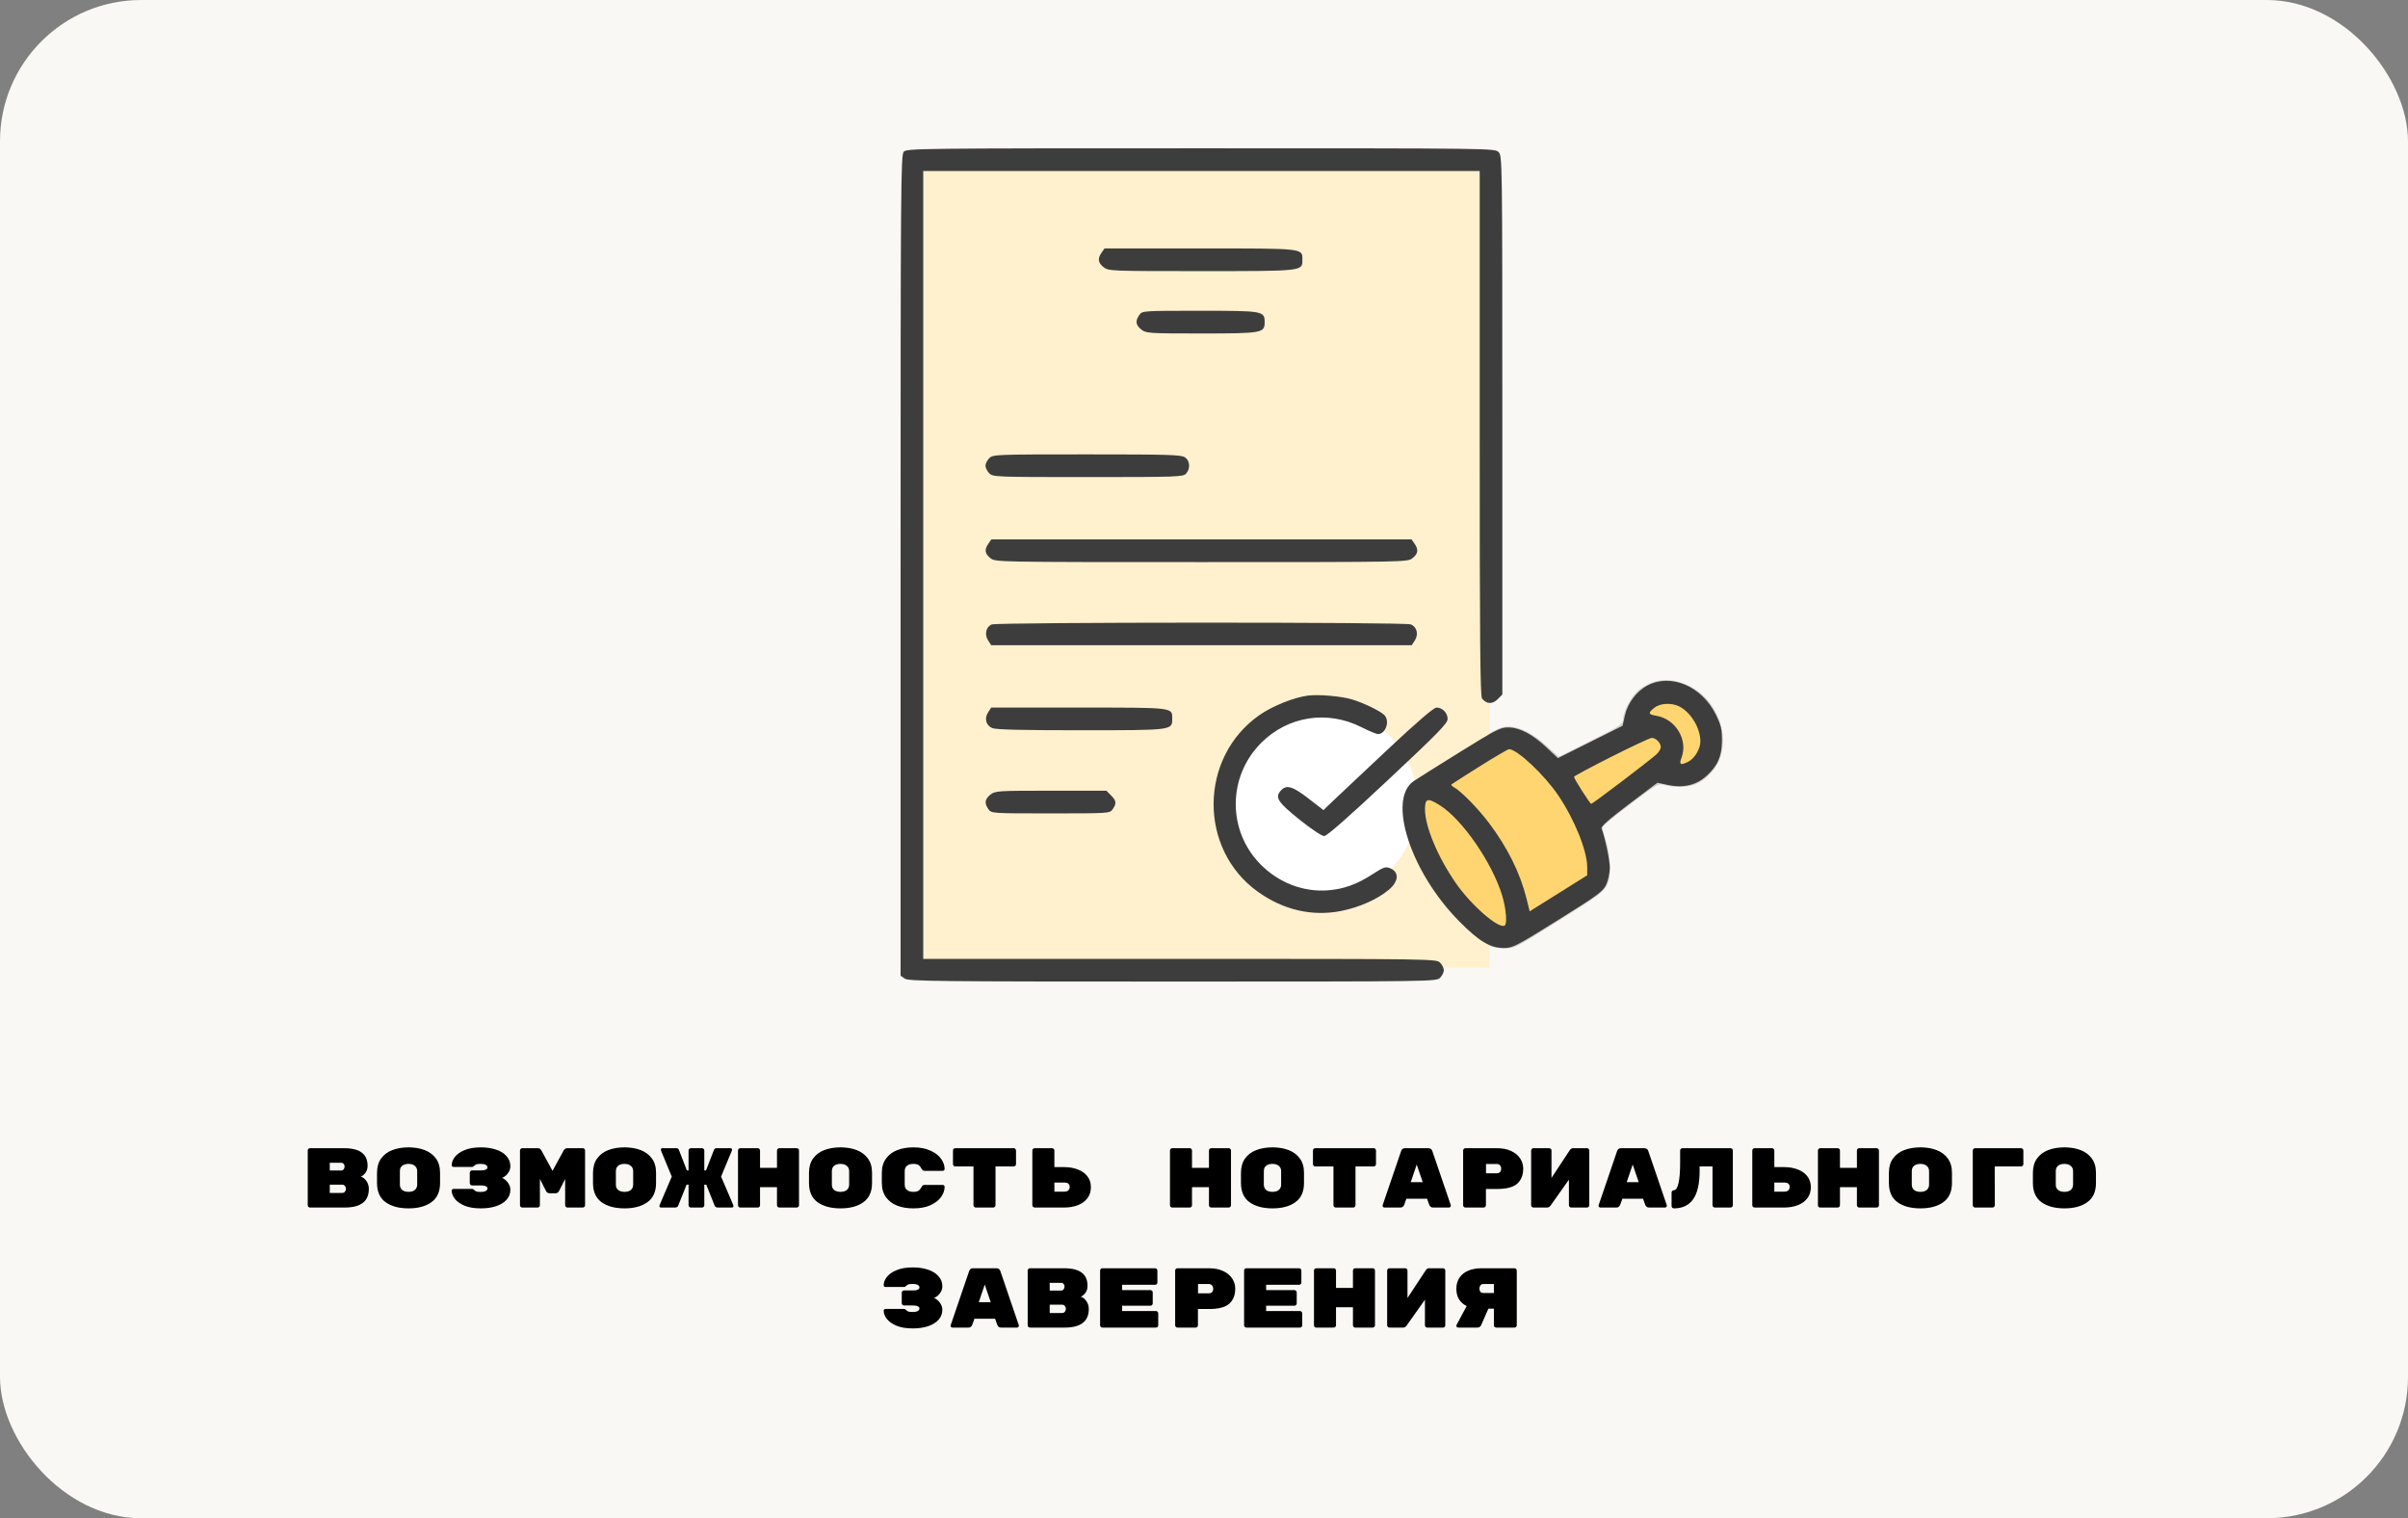
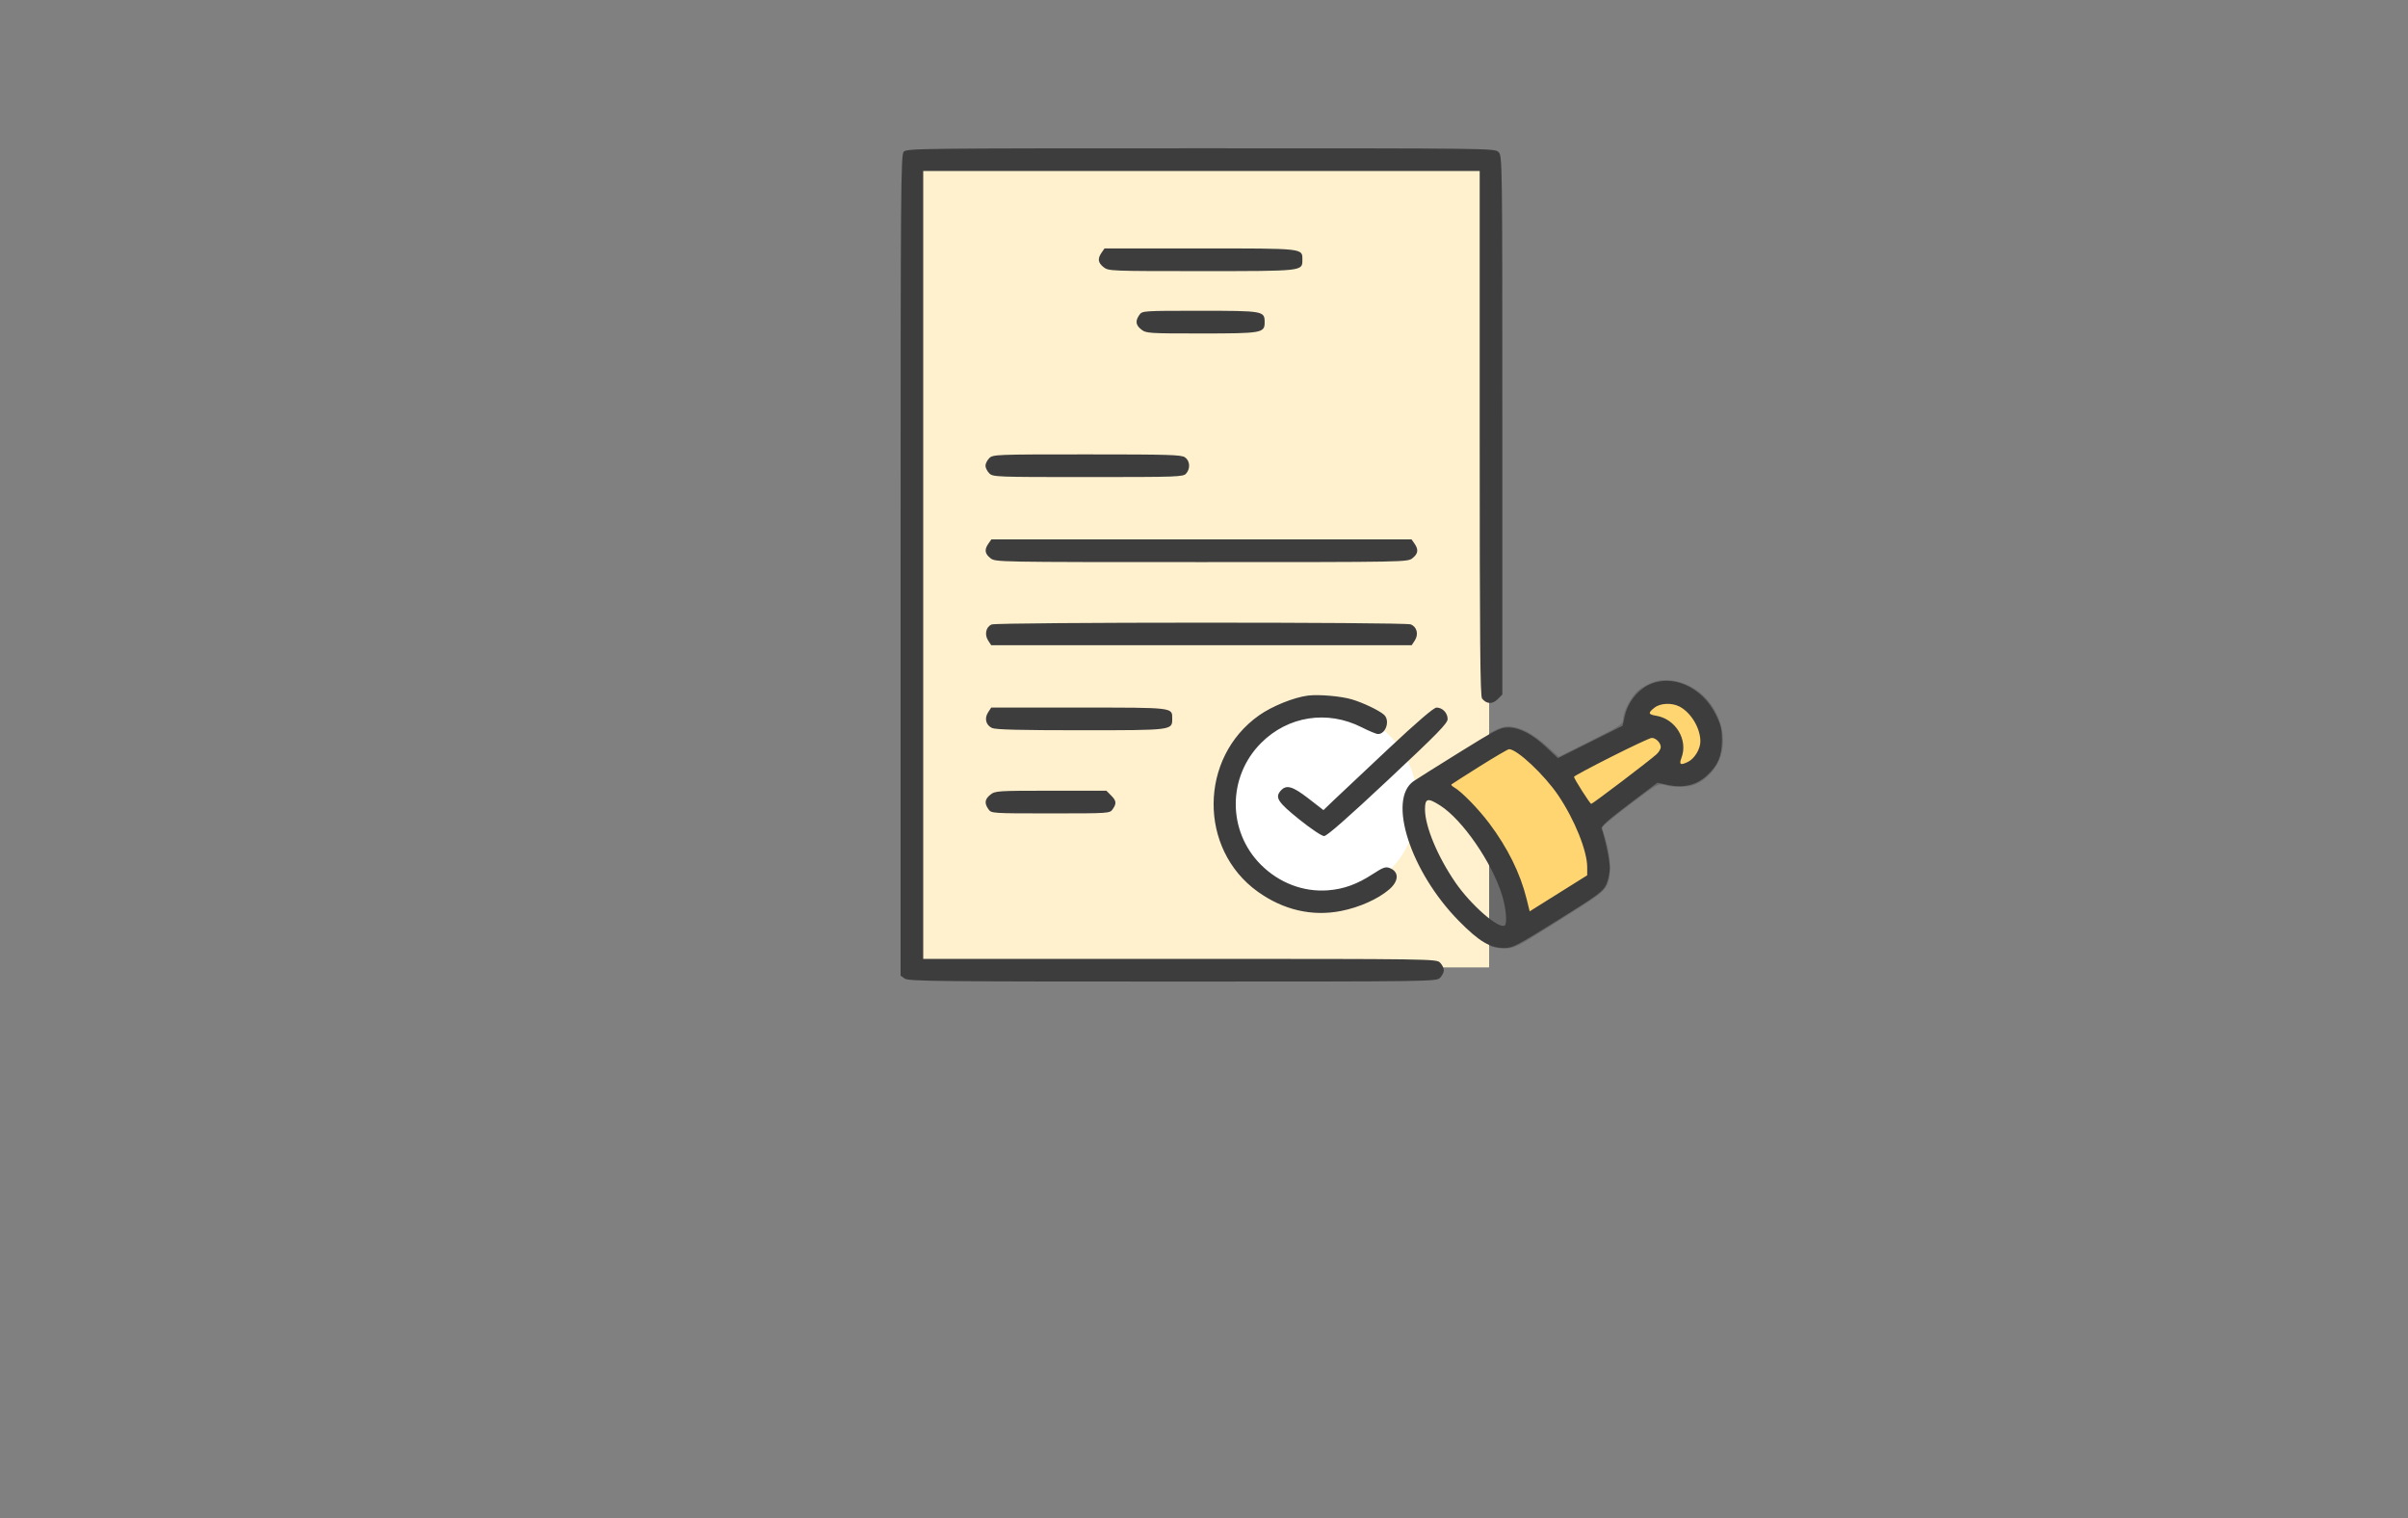
<svg xmlns="http://www.w3.org/2000/svg" width="341" height="215" viewBox="0 0 341 215" fill="none">
  <rect x="0" y="0" width="341" height="215" fill="#808080" stroke="none" />
-   <rect width="341" height="215" rx="20" fill="#F9F8F5" />
-   <path d="M51.091 166.62C51.403 166.716 51.671 166.928 51.895 167.256C52.119 167.576 52.231 167.944 52.231 168.36C52.231 169.248 51.943 169.912 51.367 170.352C50.791 170.784 49.951 171 48.847 171H43.903C43.815 171 43.739 170.968 43.675 170.904C43.611 170.84 43.579 170.764 43.579 170.676V162.924C43.579 162.836 43.611 162.76 43.675 162.696C43.739 162.632 43.815 162.6 43.903 162.6H48.727C49.863 162.6 50.699 162.808 51.235 163.224C51.779 163.632 52.051 164.252 52.051 165.084V165.12C52.051 165.504 51.947 165.832 51.739 166.104C51.531 166.376 51.315 166.548 51.091 166.62ZM48.799 165.192C48.799 165.048 48.755 164.924 48.667 164.82C48.587 164.716 48.467 164.664 48.307 164.664H46.699V165.756H48.307C48.467 165.756 48.587 165.7 48.667 165.588C48.755 165.468 48.799 165.336 48.799 165.192ZM48.439 168.936C48.623 168.936 48.759 168.876 48.847 168.756C48.943 168.628 48.991 168.488 48.991 168.336V168.324C48.991 168.172 48.939 168.04 48.835 167.928C48.739 167.816 48.607 167.76 48.439 167.76H46.699V168.936H48.439ZM62.318 167.532C62.318 168.756 61.91 169.66 61.094 170.244C60.286 170.828 59.206 171.12 57.854 171.12C56.502 171.12 55.418 170.828 54.602 170.244C53.794 169.66 53.39 168.748 53.39 167.508V166.092C53.39 165.276 53.582 164.6 53.966 164.064C54.358 163.52 54.89 163.12 55.562 162.864C56.234 162.608 56.998 162.48 57.854 162.48C58.71 162.48 59.47 162.608 60.134 162.864C60.806 163.12 61.338 163.516 61.73 164.052C62.122 164.588 62.318 165.26 62.318 166.068V167.532ZM56.63 167.76C56.63 168.088 56.738 168.34 56.954 168.516C57.178 168.692 57.478 168.78 57.854 168.78C58.23 168.78 58.526 168.692 58.742 168.516C58.966 168.332 59.078 168.076 59.078 167.748V165.852C59.078 165.524 58.966 165.272 58.742 165.096C58.526 164.912 58.23 164.82 57.854 164.82C57.478 164.82 57.178 164.908 56.954 165.084C56.738 165.26 56.63 165.512 56.63 165.84V167.76ZM71.085 166.8C71.221 166.84 71.381 166.936 71.565 167.088C71.757 167.24 71.921 167.44 72.057 167.688C72.201 167.928 72.273 168.192 72.273 168.48C72.273 169.024 72.093 169.496 71.733 169.896C71.381 170.288 70.889 170.592 70.257 170.808C69.625 171.016 68.909 171.12 68.109 171.12C67.157 171.12 66.369 170.988 65.745 170.724C65.129 170.452 64.677 170.124 64.389 169.74C64.109 169.356 63.969 168.984 63.969 168.624C63.969 168.544 63.993 168.48 64.041 168.432C64.097 168.384 64.161 168.36 64.233 168.36H66.861C66.949 168.36 67.041 168.408 67.137 168.504C67.249 168.616 67.361 168.692 67.473 168.732C67.585 168.772 67.801 168.792 68.121 168.792C68.393 168.792 68.613 168.748 68.781 168.66C68.949 168.572 69.033 168.444 69.033 168.276C69.033 168.156 68.953 168.06 68.793 167.988C68.633 167.908 68.405 167.868 68.109 167.868H66.849C66.761 167.868 66.685 167.836 66.621 167.772C66.557 167.708 66.525 167.632 66.525 167.544V166.068C66.525 165.98 66.557 165.904 66.621 165.84C66.685 165.776 66.761 165.744 66.849 165.744H68.109C68.405 165.744 68.633 165.708 68.793 165.636C68.953 165.556 69.033 165.456 69.033 165.336C69.033 165.168 68.949 165.04 68.781 164.952C68.613 164.864 68.393 164.82 68.121 164.82C67.801 164.82 67.585 164.84 67.473 164.88C67.361 164.92 67.249 164.996 67.137 165.108C67.041 165.204 66.949 165.252 66.861 165.252H64.233C64.161 165.252 64.097 165.228 64.041 165.18C63.993 165.132 63.969 165.068 63.969 164.988C63.969 164.628 64.109 164.256 64.389 163.872C64.677 163.48 65.129 163.152 65.745 162.888C66.369 162.616 67.157 162.48 68.109 162.48C68.909 162.48 69.625 162.588 70.257 162.804C70.889 163.012 71.381 163.32 71.733 163.728C72.093 164.128 72.273 164.6 72.273 165.144C72.273 165.432 72.205 165.696 72.069 165.936C71.933 166.176 71.769 166.372 71.577 166.524C71.393 166.668 71.229 166.76 71.085 166.8ZM79.817 162.924C79.936 162.708 80.109 162.6 80.332 162.6H82.528C82.617 162.6 82.692 162.632 82.757 162.696C82.82 162.76 82.853 162.836 82.853 162.924V170.676C82.853 170.764 82.82 170.84 82.757 170.904C82.692 170.968 82.617 171 82.528 171H80.356C80.269 171 80.192 170.968 80.129 170.904C80.064 170.84 80.032 170.764 80.032 170.676V166.956L79.156 168.684C79.132 168.74 79.076 168.804 78.989 168.876C78.9 168.948 78.788 168.984 78.653 168.984H77.837C77.701 168.984 77.588 168.948 77.501 168.876C77.412 168.804 77.356 168.74 77.332 168.684L76.457 166.956V170.676C76.457 170.764 76.424 170.84 76.361 170.904C76.296 170.968 76.221 171 76.132 171H73.96C73.873 171 73.796 170.968 73.733 170.904C73.668 170.84 73.636 170.764 73.636 170.676V162.924C73.636 162.836 73.668 162.76 73.733 162.696C73.796 162.632 73.873 162.6 73.96 162.6H76.156C76.38 162.6 76.552 162.708 76.672 162.924L78.245 165.804L79.817 162.924ZM92.904 167.532C92.904 168.756 92.496 169.66 91.68 170.244C90.872 170.828 89.792 171.12 88.44 171.12C87.088 171.12 86.004 170.828 85.188 170.244C84.38 169.66 83.976 168.748 83.976 167.508V166.092C83.976 165.276 84.168 164.6 84.552 164.064C84.944 163.52 85.476 163.12 86.148 162.864C86.82 162.608 87.584 162.48 88.44 162.48C89.296 162.48 90.056 162.608 90.72 162.864C91.392 163.12 91.924 163.516 92.316 164.052C92.708 164.588 92.904 165.26 92.904 166.068V167.532ZM87.216 167.76C87.216 168.088 87.324 168.34 87.54 168.516C87.764 168.692 88.064 168.78 88.44 168.78C88.816 168.78 89.112 168.692 89.328 168.516C89.552 168.332 89.664 168.076 89.664 167.748V165.852C89.664 165.524 89.552 165.272 89.328 165.096C89.112 164.912 88.816 164.82 88.44 164.82C88.064 164.82 87.764 164.908 87.54 165.084C87.324 165.26 87.216 165.512 87.216 165.84V167.76ZM103.819 170.604C103.851 170.7 103.867 170.752 103.867 170.76C103.867 170.92 103.791 171 103.639 171H101.647C101.439 171 101.295 170.92 101.215 170.76L100.015 167.76H99.739V170.676C99.739 170.764 99.707 170.84 99.643 170.904C99.579 170.968 99.503 171 99.415 171H97.831C97.743 171 97.667 170.968 97.603 170.904C97.539 170.84 97.507 170.764 97.507 170.676V167.76H97.231L96.031 170.76C95.951 170.92 95.807 171 95.599 171H93.607C93.455 171 93.379 170.92 93.379 170.76C93.379 170.752 93.395 170.7 93.427 170.604L95.131 166.62L93.631 162.996C93.599 162.9 93.583 162.844 93.583 162.828C93.583 162.756 93.603 162.7 93.643 162.66C93.683 162.62 93.735 162.6 93.799 162.6H95.815C95.975 162.6 96.087 162.688 96.151 162.864L97.267 165.744H97.507V162.924C97.507 162.836 97.539 162.76 97.603 162.696C97.667 162.632 97.743 162.6 97.831 162.6H99.415C99.503 162.6 99.579 162.632 99.643 162.696C99.707 162.76 99.739 162.836 99.739 162.924V165.744H99.979L101.095 162.864C101.159 162.688 101.271 162.6 101.431 162.6H103.447C103.511 162.6 103.563 162.62 103.603 162.66C103.643 162.7 103.663 162.756 103.663 162.828C103.663 162.844 103.647 162.9 103.615 162.996L102.115 166.62L103.819 170.604ZM112.826 162.6C112.914 162.6 112.99 162.632 113.054 162.696C113.118 162.76 113.15 162.836 113.15 162.924V170.676C113.15 170.764 113.118 170.84 113.054 170.904C112.99 170.968 112.914 171 112.826 171H110.354C110.266 171 110.19 170.968 110.126 170.904C110.062 170.84 110.03 170.764 110.03 170.676V168.12H107.63V170.676C107.63 170.764 107.598 170.84 107.534 170.904C107.47 170.968 107.394 171 107.306 171H104.834C104.746 171 104.67 170.972 104.606 170.916C104.542 170.852 104.51 170.772 104.51 170.676V162.924C104.51 162.836 104.542 162.76 104.606 162.696C104.67 162.632 104.746 162.6 104.834 162.6H107.306C107.394 162.6 107.47 162.632 107.534 162.696C107.598 162.76 107.63 162.836 107.63 162.924V165.384H110.03V162.924C110.03 162.836 110.062 162.76 110.126 162.696C110.19 162.632 110.266 162.6 110.354 162.6H112.826ZM123.49 167.532C123.49 168.756 123.082 169.66 122.266 170.244C121.458 170.828 120.378 171.12 119.026 171.12C117.674 171.12 116.59 170.828 115.774 170.244C114.966 169.66 114.562 168.748 114.562 167.508V166.092C114.562 165.276 114.754 164.6 115.138 164.064C115.53 163.52 116.062 163.12 116.734 162.864C117.406 162.608 118.17 162.48 119.026 162.48C119.882 162.48 120.642 162.608 121.306 162.864C121.978 163.12 122.51 163.516 122.902 164.052C123.294 164.588 123.49 165.26 123.49 166.068V167.532ZM117.802 167.76C117.802 168.088 117.91 168.34 118.126 168.516C118.35 168.692 118.65 168.78 119.026 168.78C119.402 168.78 119.698 168.692 119.914 168.516C120.138 168.332 120.25 168.076 120.25 167.748V165.852C120.25 165.524 120.138 165.272 119.914 165.096C119.698 164.912 119.402 164.82 119.026 164.82C118.65 164.82 118.35 164.908 118.126 165.084C117.91 165.26 117.802 165.512 117.802 165.84V167.76ZM128.117 167.76C128.117 168.088 128.225 168.34 128.441 168.516C128.665 168.692 128.965 168.78 129.341 168.78C129.677 168.78 129.925 168.724 130.085 168.612C130.245 168.5 130.381 168.332 130.493 168.108C130.597 167.9 130.737 167.796 130.913 167.796H133.505C133.577 167.796 133.637 167.824 133.685 167.88C133.741 167.928 133.769 167.988 133.769 168.06C133.769 168.548 133.605 169.028 133.277 169.5C132.949 169.964 132.449 170.352 131.777 170.664C131.113 170.968 130.301 171.12 129.341 171.12C128.485 171.12 127.721 170.992 127.049 170.736C126.385 170.472 125.857 170.072 125.465 169.536C125.073 168.992 124.877 168.316 124.877 167.508V166.092C124.877 165.284 125.073 164.612 125.465 164.076C125.857 163.532 126.385 163.132 127.049 162.876C127.721 162.612 128.485 162.48 129.341 162.48C130.301 162.48 131.113 162.636 131.777 162.948C132.449 163.252 132.949 163.64 133.277 164.112C133.605 164.576 133.769 165.052 133.769 165.54C133.769 165.612 133.741 165.676 133.685 165.732C133.637 165.78 133.577 165.804 133.505 165.804H130.913C130.737 165.804 130.597 165.7 130.493 165.492C130.381 165.268 130.245 165.1 130.085 164.988C129.925 164.876 129.677 164.82 129.341 164.82C128.965 164.82 128.665 164.908 128.441 165.084C128.225 165.26 128.117 165.512 128.117 165.84V167.76ZM143.556 162.6C143.644 162.6 143.72 162.632 143.784 162.696C143.848 162.76 143.88 162.836 143.88 162.924V164.856C143.88 164.944 143.848 165.02 143.784 165.084C143.72 165.148 143.644 165.18 143.556 165.18H140.976V170.676C140.976 170.764 140.944 170.84 140.88 170.904C140.816 170.968 140.74 171 140.652 171H138.18C138.092 171 138.016 170.968 137.952 170.904C137.888 170.84 137.856 170.764 137.856 170.676V165.18H135.276C135.188 165.18 135.112 165.148 135.048 165.084C134.984 165.02 134.952 164.944 134.952 164.856V162.924C134.952 162.836 134.984 162.76 135.048 162.696C135.112 162.632 135.188 162.6 135.276 162.6H143.556ZM150.692 165.276C151.42 165.276 152.068 165.388 152.636 165.612C153.212 165.828 153.664 166.152 153.992 166.584C154.32 167.008 154.484 167.52 154.484 168.12C154.484 168.728 154.32 169.248 153.992 169.68C153.672 170.112 153.224 170.44 152.648 170.664C152.08 170.888 151.432 171 150.704 171H146.516C146.428 171 146.352 170.968 146.288 170.904C146.224 170.84 146.192 170.764 146.192 170.676V162.924C146.192 162.836 146.224 162.76 146.288 162.696C146.352 162.632 146.428 162.6 146.516 162.6H148.988C149.076 162.6 149.152 162.632 149.216 162.696C149.28 162.76 149.312 162.836 149.312 162.924V165.276H150.692ZM150.692 168.756C150.948 168.756 151.144 168.696 151.28 168.576C151.416 168.456 151.484 168.292 151.484 168.084C151.484 167.668 151.22 167.46 150.692 167.46H149.312V168.756H150.692ZM173.998 162.6C174.086 162.6 174.162 162.632 174.226 162.696C174.29 162.76 174.322 162.836 174.322 162.924V170.676C174.322 170.764 174.29 170.84 174.226 170.904C174.162 170.968 174.086 171 173.998 171H171.526C171.438 171 171.362 170.968 171.298 170.904C171.234 170.84 171.202 170.764 171.202 170.676V168.12H168.802V170.676C168.802 170.764 168.77 170.84 168.706 170.904C168.642 170.968 168.566 171 168.478 171H166.006C165.918 171 165.842 170.972 165.778 170.916C165.714 170.852 165.682 170.772 165.682 170.676V162.924C165.682 162.836 165.714 162.76 165.778 162.696C165.842 162.632 165.918 162.6 166.006 162.6H168.478C168.566 162.6 168.642 162.632 168.706 162.696C168.77 162.76 168.802 162.836 168.802 162.924V165.384H171.202V162.924C171.202 162.836 171.234 162.76 171.298 162.696C171.362 162.632 171.438 162.6 171.526 162.6H173.998ZM184.662 167.532C184.662 168.756 184.254 169.66 183.438 170.244C182.63 170.828 181.55 171.12 180.198 171.12C178.846 171.12 177.762 170.828 176.946 170.244C176.138 169.66 175.734 168.748 175.734 167.508V166.092C175.734 165.276 175.926 164.6 176.31 164.064C176.702 163.52 177.234 163.12 177.906 162.864C178.578 162.608 179.342 162.48 180.198 162.48C181.054 162.48 181.814 162.608 182.478 162.864C183.15 163.12 183.682 163.516 184.074 164.052C184.466 164.588 184.662 165.26 184.662 166.068V167.532ZM178.974 167.76C178.974 168.088 179.082 168.34 179.298 168.516C179.522 168.692 179.822 168.78 180.198 168.78C180.574 168.78 180.87 168.692 181.086 168.516C181.31 168.332 181.422 168.076 181.422 167.748V165.852C181.422 165.524 181.31 165.272 181.086 165.096C180.87 164.912 180.574 164.82 180.198 164.82C179.822 164.82 179.522 164.908 179.298 165.084C179.082 165.26 178.974 165.512 178.974 165.84V167.76ZM194.533 162.6C194.621 162.6 194.697 162.632 194.761 162.696C194.825 162.76 194.857 162.836 194.857 162.924V164.856C194.857 164.944 194.825 165.02 194.761 165.084C194.697 165.148 194.621 165.18 194.533 165.18H191.953V170.676C191.953 170.764 191.921 170.84 191.857 170.904C191.793 170.968 191.717 171 191.629 171H189.157C189.069 171 188.993 170.968 188.929 170.904C188.865 170.84 188.833 170.764 188.833 170.676V165.18H186.253C186.165 165.18 186.089 165.148 186.025 165.084C185.961 165.02 185.929 164.944 185.929 164.856V162.924C185.929 162.836 185.961 162.76 186.025 162.696C186.089 162.632 186.165 162.6 186.253 162.6H194.533ZM198.86 170.592C198.756 170.864 198.576 171 198.32 171H196.052C195.98 171 195.916 170.976 195.86 170.928C195.812 170.872 195.788 170.808 195.788 170.736L195.8 170.664L198.416 162.996C198.448 162.892 198.508 162.8 198.596 162.72C198.684 162.64 198.804 162.6 198.956 162.6H202.292C202.444 162.6 202.564 162.64 202.652 162.72C202.74 162.8 202.8 162.892 202.832 162.996L205.448 170.664L205.46 170.736C205.46 170.808 205.432 170.872 205.376 170.928C205.328 170.976 205.268 171 205.196 171H202.928C202.672 171 202.492 170.864 202.388 170.592L202.088 169.752H199.16L198.86 170.592ZM200.624 164.916L199.772 167.412H201.476L200.624 164.916ZM212.008 162.6C212.76 162.6 213.416 162.728 213.976 162.984C214.536 163.24 214.964 163.588 215.26 164.028C215.556 164.468 215.704 164.96 215.704 165.504C215.704 166.4 215.424 167.104 214.864 167.616C214.304 168.12 213.352 168.372 212.008 168.372H210.424V170.676C210.424 170.764 210.392 170.84 210.328 170.904C210.264 170.968 210.188 171 210.1 171H207.52C207.432 171 207.356 170.968 207.292 170.904C207.228 170.84 207.196 170.764 207.196 170.676V162.924C207.196 162.836 207.228 162.76 207.292 162.696C207.356 162.632 207.432 162.6 207.52 162.6H212.008ZM211.96 166.152C212.152 166.152 212.304 166.096 212.416 165.984C212.528 165.864 212.584 165.708 212.584 165.516C212.584 165.316 212.528 165.152 212.416 165.024C212.304 164.896 212.152 164.832 211.96 164.832H210.436V166.152H211.96ZM219.383 162.6C219.471 162.6 219.547 162.632 219.611 162.696C219.675 162.76 219.707 162.836 219.707 162.924V166.812L222.323 162.84C222.443 162.68 222.599 162.6 222.791 162.6H224.735C224.823 162.6 224.899 162.632 224.963 162.696C225.027 162.76 225.059 162.836 225.059 162.924V170.676C225.059 170.764 225.027 170.84 224.963 170.904C224.899 170.968 224.823 171 224.735 171H222.503C222.415 171 222.339 170.968 222.275 170.904C222.211 170.84 222.179 170.764 222.179 170.676V167.052L219.563 170.748C219.435 170.916 219.275 171 219.083 171H217.151C217.063 171 216.987 170.968 216.923 170.904C216.859 170.84 216.827 170.764 216.827 170.676V162.924C216.827 162.836 216.859 162.76 216.923 162.696C216.987 162.632 217.063 162.6 217.151 162.6H219.383ZM229.446 170.592C229.342 170.864 229.162 171 228.906 171H226.638C226.566 171 226.502 170.976 226.446 170.928C226.398 170.872 226.374 170.808 226.374 170.736L226.386 170.664L229.002 162.996C229.034 162.892 229.094 162.8 229.182 162.72C229.27 162.64 229.39 162.6 229.542 162.6H232.878C233.03 162.6 233.15 162.64 233.238 162.72C233.326 162.8 233.386 162.892 233.418 162.996L236.034 170.664L236.046 170.736C236.046 170.808 236.018 170.872 235.962 170.928C235.914 170.976 235.854 171 235.782 171H233.514C233.258 171 233.078 170.864 232.974 170.592L232.674 169.752H229.746L229.446 170.592ZM231.21 164.916L230.358 167.412H232.062L231.21 164.916ZM237.05 171.12C236.962 171.12 236.882 171.088 236.81 171.024C236.746 170.96 236.714 170.884 236.714 170.796V168.876C236.714 168.788 236.746 168.712 236.81 168.648C236.874 168.584 236.95 168.552 237.038 168.552C237.326 168.552 237.546 168.216 237.698 167.544C237.85 166.872 237.926 165.9 237.926 164.628V162.924C237.926 162.836 237.958 162.76 238.022 162.696C238.086 162.632 238.162 162.6 238.25 162.6H245.066C245.154 162.6 245.23 162.632 245.294 162.696C245.358 162.76 245.39 162.836 245.39 162.924V170.676C245.39 170.764 245.358 170.84 245.294 170.904C245.23 170.968 245.154 171 245.066 171H242.834C242.746 171 242.67 170.968 242.606 170.904C242.542 170.84 242.51 170.764 242.51 170.676V165.18H240.686V165.792C240.686 167.632 240.378 168.98 239.762 169.836C239.146 170.692 238.242 171.12 237.05 171.12ZM252.645 165.276C253.373 165.276 254.021 165.388 254.589 165.612C255.165 165.828 255.617 166.152 255.945 166.584C256.273 167.008 256.437 167.52 256.437 168.12C256.437 168.728 256.273 169.248 255.945 169.68C255.625 170.112 255.177 170.44 254.601 170.664C254.033 170.888 253.385 171 252.657 171H248.469C248.381 171 248.305 170.968 248.241 170.904C248.177 170.84 248.145 170.764 248.145 170.676V162.924C248.145 162.836 248.177 162.76 248.241 162.696C248.305 162.632 248.381 162.6 248.469 162.6H250.941C251.029 162.6 251.105 162.632 251.169 162.696C251.233 162.76 251.265 162.836 251.265 162.924V165.276H252.645ZM252.645 168.756C252.901 168.756 253.097 168.696 253.233 168.576C253.369 168.456 253.437 168.292 253.437 168.084C253.437 167.668 253.173 167.46 252.645 167.46H251.265V168.756H252.645ZM265.756 162.6C265.844 162.6 265.92 162.632 265.984 162.696C266.048 162.76 266.08 162.836 266.08 162.924V170.676C266.08 170.764 266.048 170.84 265.984 170.904C265.92 170.968 265.844 171 265.756 171H263.284C263.196 171 263.12 170.968 263.056 170.904C262.992 170.84 262.96 170.764 262.96 170.676V168.12H260.56V170.676C260.56 170.764 260.528 170.84 260.464 170.904C260.4 170.968 260.324 171 260.236 171H257.764C257.676 171 257.6 170.972 257.536 170.916C257.472 170.852 257.44 170.772 257.44 170.676V162.924C257.44 162.836 257.472 162.76 257.536 162.696C257.6 162.632 257.676 162.6 257.764 162.6H260.236C260.324 162.6 260.4 162.632 260.464 162.696C260.528 162.76 260.56 162.836 260.56 162.924V165.384H262.96V162.924C262.96 162.836 262.992 162.76 263.056 162.696C263.12 162.632 263.196 162.6 263.284 162.6H265.756ZM276.419 167.532C276.419 168.756 276.011 169.66 275.195 170.244C274.387 170.828 273.307 171.12 271.955 171.12C270.603 171.12 269.519 170.828 268.703 170.244C267.895 169.66 267.491 168.748 267.491 167.508V166.092C267.491 165.276 267.683 164.6 268.067 164.064C268.459 163.52 268.991 163.12 269.663 162.864C270.335 162.608 271.099 162.48 271.955 162.48C272.811 162.48 273.571 162.608 274.235 162.864C274.907 163.12 275.439 163.516 275.831 164.052C276.223 164.588 276.419 165.26 276.419 166.068V167.532ZM270.731 167.76C270.731 168.088 270.839 168.34 271.055 168.516C271.279 168.692 271.579 168.78 271.955 168.78C272.331 168.78 272.627 168.692 272.843 168.516C273.067 168.332 273.179 168.076 273.179 167.748V165.852C273.179 165.524 273.067 165.272 272.843 165.096C272.627 164.912 272.331 164.82 271.955 164.82C271.579 164.82 271.279 164.908 271.055 165.084C270.839 165.26 270.731 165.512 270.731 165.84V167.76ZM282.487 170.676C282.487 170.764 282.455 170.84 282.391 170.904C282.327 170.968 282.251 171 282.163 171H279.691C279.603 171 279.527 170.968 279.463 170.904C279.399 170.84 279.367 170.764 279.367 170.676V162.924C279.367 162.836 279.399 162.76 279.463 162.696C279.527 162.632 279.603 162.6 279.691 162.6H286.207C286.295 162.6 286.371 162.632 286.435 162.696C286.499 162.76 286.531 162.836 286.531 162.924V164.856C286.531 164.944 286.499 165.02 286.435 165.084C286.371 165.148 286.295 165.18 286.207 165.18H282.475L282.487 170.676ZM296.81 167.532C296.81 168.756 296.402 169.66 295.586 170.244C294.778 170.828 293.698 171.12 292.346 171.12C290.994 171.12 289.91 170.828 289.094 170.244C288.286 169.66 287.882 168.748 287.882 167.508V166.092C287.882 165.276 288.074 164.6 288.458 164.064C288.85 163.52 289.382 163.12 290.054 162.864C290.726 162.608 291.49 162.48 292.346 162.48C293.202 162.48 293.962 162.608 294.626 162.864C295.298 163.12 295.83 163.516 296.222 164.052C296.614 164.588 296.81 165.26 296.81 166.068V167.532ZM291.122 167.76C291.122 168.088 291.23 168.34 291.446 168.516C291.67 168.692 291.97 168.78 292.346 168.78C292.722 168.78 293.018 168.692 293.234 168.516C293.458 168.332 293.57 168.076 293.57 167.748V165.852C293.57 165.524 293.458 165.272 293.234 165.096C293.018 164.912 292.722 164.82 292.346 164.82C291.97 164.82 291.67 164.908 291.446 165.084C291.23 165.26 291.122 165.512 291.122 165.84V167.76ZM132.257 183.8C132.393 183.84 132.553 183.936 132.737 184.088C132.929 184.24 133.093 184.44 133.229 184.688C133.373 184.928 133.445 185.192 133.445 185.48C133.445 186.024 133.265 186.496 132.905 186.896C132.553 187.288 132.061 187.592 131.429 187.808C130.797 188.016 130.081 188.12 129.281 188.12C128.329 188.12 127.541 187.988 126.917 187.724C126.301 187.452 125.849 187.124 125.561 186.74C125.281 186.356 125.141 185.984 125.141 185.624C125.141 185.544 125.165 185.48 125.213 185.432C125.269 185.384 125.333 185.36 125.405 185.36H128.033C128.121 185.36 128.213 185.408 128.309 185.504C128.421 185.616 128.533 185.692 128.645 185.732C128.757 185.772 128.973 185.792 129.293 185.792C129.565 185.792 129.785 185.748 129.953 185.66C130.121 185.572 130.205 185.444 130.205 185.276C130.205 185.156 130.125 185.06 129.965 184.988C129.805 184.908 129.577 184.868 129.281 184.868H128.021C127.933 184.868 127.857 184.836 127.793 184.772C127.729 184.708 127.697 184.632 127.697 184.544V183.068C127.697 182.98 127.729 182.904 127.793 182.84C127.857 182.776 127.933 182.744 128.021 182.744H129.281C129.577 182.744 129.805 182.708 129.965 182.636C130.125 182.556 130.205 182.456 130.205 182.336C130.205 182.168 130.121 182.04 129.953 181.952C129.785 181.864 129.565 181.82 129.293 181.82C128.973 181.82 128.757 181.84 128.645 181.88C128.533 181.92 128.421 181.996 128.309 182.108C128.213 182.204 128.121 182.252 128.033 182.252H125.405C125.333 182.252 125.269 182.228 125.213 182.18C125.165 182.132 125.141 182.068 125.141 181.988C125.141 181.628 125.281 181.256 125.561 180.872C125.849 180.48 126.301 180.152 126.917 179.888C127.541 179.616 128.329 179.48 129.281 179.48C130.081 179.48 130.797 179.588 131.429 179.804C132.061 180.012 132.553 180.32 132.905 180.728C133.265 181.128 133.445 181.6 133.445 182.144C133.445 182.432 133.377 182.696 133.241 182.936C133.105 183.176 132.941 183.372 132.749 183.524C132.565 183.668 132.401 183.76 132.257 183.8ZM137.688 187.592C137.584 187.864 137.404 188 137.148 188H134.88C134.808 188 134.744 187.976 134.688 187.928C134.64 187.872 134.616 187.808 134.616 187.736L134.628 187.664L137.244 179.996C137.276 179.892 137.336 179.8 137.424 179.72C137.512 179.64 137.632 179.6 137.784 179.6H141.12C141.272 179.6 141.392 179.64 141.48 179.72C141.568 179.8 141.628 179.892 141.66 179.996L144.276 187.664L144.288 187.736C144.288 187.808 144.26 187.872 144.204 187.928C144.156 187.976 144.096 188 144.024 188H141.756C141.5 188 141.32 187.864 141.216 187.592L140.916 186.752H137.988L137.688 187.592ZM139.452 181.916L138.6 184.412H140.304L139.452 181.916ZM153.044 183.62C153.356 183.716 153.624 183.928 153.848 184.256C154.072 184.576 154.184 184.944 154.184 185.36C154.184 186.248 153.896 186.912 153.32 187.352C152.744 187.784 151.904 188 150.8 188H145.856C145.768 188 145.692 187.968 145.628 187.904C145.564 187.84 145.532 187.764 145.532 187.676V179.924C145.532 179.836 145.564 179.76 145.628 179.696C145.692 179.632 145.768 179.6 145.856 179.6H150.68C151.816 179.6 152.652 179.808 153.188 180.224C153.732 180.632 154.004 181.252 154.004 182.084V182.12C154.004 182.504 153.9 182.832 153.692 183.104C153.484 183.376 153.268 183.548 153.044 183.62ZM150.752 182.192C150.752 182.048 150.708 181.924 150.62 181.82C150.54 181.716 150.42 181.664 150.26 181.664H148.652V182.756H150.26C150.42 182.756 150.54 182.7 150.62 182.588C150.708 182.468 150.752 182.336 150.752 182.192ZM150.392 185.936C150.576 185.936 150.712 185.876 150.8 185.756C150.896 185.628 150.944 185.488 150.944 185.336V185.324C150.944 185.172 150.892 185.04 150.788 184.928C150.692 184.816 150.56 184.76 150.392 184.76H148.652V185.936H150.392ZM163.695 185.66C163.783 185.66 163.859 185.692 163.923 185.756C163.987 185.82 164.019 185.896 164.019 185.984V187.676C164.019 187.764 163.987 187.84 163.923 187.904C163.859 187.968 163.783 188 163.695 188H156.111C156.023 188 155.947 187.968 155.883 187.904C155.819 187.84 155.787 187.764 155.787 187.676V179.924C155.787 179.836 155.819 179.76 155.883 179.696C155.947 179.632 156.023 179.6 156.111 179.6H163.575C163.663 179.6 163.739 179.632 163.803 179.696C163.867 179.76 163.899 179.836 163.899 179.924V181.616C163.899 181.704 163.867 181.78 163.803 181.844C163.739 181.908 163.663 181.94 163.575 181.94H158.907V182.696H162.915C163.003 182.696 163.079 182.728 163.143 182.792C163.207 182.856 163.239 182.932 163.239 183.02V184.58C163.239 184.668 163.207 184.744 163.143 184.808C163.079 184.872 163.003 184.904 162.915 184.904H158.907V185.66H163.695ZM171.226 179.6C171.978 179.6 172.634 179.728 173.194 179.984C173.754 180.24 174.182 180.588 174.478 181.028C174.774 181.468 174.922 181.96 174.922 182.504C174.922 183.4 174.642 184.104 174.082 184.616C173.522 185.12 172.57 185.372 171.226 185.372H169.642V187.676C169.642 187.764 169.61 187.84 169.546 187.904C169.482 187.968 169.406 188 169.318 188H166.738C166.65 188 166.574 187.968 166.51 187.904C166.446 187.84 166.414 187.764 166.414 187.676V179.924C166.414 179.836 166.446 179.76 166.51 179.696C166.574 179.632 166.65 179.6 166.738 179.6H171.226ZM171.178 183.152C171.37 183.152 171.522 183.096 171.634 182.984C171.746 182.864 171.802 182.708 171.802 182.516C171.802 182.316 171.746 182.152 171.634 182.024C171.522 181.896 171.37 181.832 171.178 181.832H169.654V183.152H171.178ZM184.086 185.66C184.174 185.66 184.25 185.692 184.314 185.756C184.378 185.82 184.41 185.896 184.41 185.984V187.676C184.41 187.764 184.378 187.84 184.314 187.904C184.25 187.968 184.174 188 184.086 188H176.502C176.414 188 176.338 187.968 176.274 187.904C176.21 187.84 176.178 187.764 176.178 187.676V179.924C176.178 179.836 176.21 179.76 176.274 179.696C176.338 179.632 176.414 179.6 176.502 179.6H183.966C184.054 179.6 184.13 179.632 184.194 179.696C184.258 179.76 184.29 179.836 184.29 179.924V181.616C184.29 181.704 184.258 181.78 184.194 181.844C184.13 181.908 184.054 181.94 183.966 181.94H179.298V182.696H183.306C183.394 182.696 183.47 182.728 183.534 182.792C183.598 182.856 183.63 182.932 183.63 183.02V184.58C183.63 184.668 183.598 184.744 183.534 184.808C183.47 184.872 183.394 184.904 183.306 184.904H179.298V185.66H184.086ZM194.389 179.6C194.477 179.6 194.553 179.632 194.617 179.696C194.681 179.76 194.713 179.836 194.713 179.924V187.676C194.713 187.764 194.681 187.84 194.617 187.904C194.553 187.968 194.477 188 194.389 188H191.917C191.829 188 191.753 187.968 191.689 187.904C191.625 187.84 191.593 187.764 191.593 187.676V185.12H189.193V187.676C189.193 187.764 189.161 187.84 189.097 187.904C189.033 187.968 188.957 188 188.869 188H186.397C186.309 188 186.233 187.972 186.169 187.916C186.105 187.852 186.073 187.772 186.073 187.676V179.924C186.073 179.836 186.105 179.76 186.169 179.696C186.233 179.632 186.309 179.6 186.397 179.6H188.869C188.957 179.6 189.033 179.632 189.097 179.696C189.161 179.76 189.193 179.836 189.193 179.924V182.384H191.593V179.924C191.593 179.836 191.625 179.76 191.689 179.696C191.753 179.632 191.829 179.6 191.917 179.6H194.389ZM198.992 179.6C199.08 179.6 199.156 179.632 199.22 179.696C199.284 179.76 199.316 179.836 199.316 179.924V183.812L201.932 179.84C202.052 179.68 202.208 179.6 202.4 179.6H204.344C204.432 179.6 204.508 179.632 204.572 179.696C204.636 179.76 204.668 179.836 204.668 179.924V187.676C204.668 187.764 204.636 187.84 204.572 187.904C204.508 187.968 204.432 188 204.344 188H202.112C202.024 188 201.948 187.968 201.884 187.904C201.82 187.84 201.788 187.764 201.788 187.676V184.052L199.172 187.748C199.044 187.916 198.884 188 198.692 188H196.76C196.672 188 196.596 187.968 196.532 187.904C196.468 187.84 196.436 187.764 196.436 187.676V179.924C196.436 179.836 196.468 179.76 196.532 179.696C196.596 179.632 196.672 179.6 196.76 179.6H198.992ZM214.468 179.6C214.556 179.6 214.632 179.632 214.696 179.696C214.76 179.76 214.792 179.836 214.792 179.924V187.676C214.792 187.764 214.76 187.84 214.696 187.904C214.632 187.968 214.556 188 214.468 188H211.876C211.788 188 211.712 187.968 211.648 187.904C211.584 187.84 211.552 187.764 211.552 187.676V185.324H210.772L209.728 187.7C209.688 187.788 209.62 187.86 209.524 187.916C209.436 187.972 209.336 188 209.224 188H206.5C206.428 188 206.364 187.976 206.308 187.928C206.26 187.872 206.236 187.808 206.236 187.736C206.236 187.696 206.244 187.66 206.26 187.628L207.7 184.952C207.252 184.736 206.896 184.428 206.632 184.028C206.368 183.628 206.236 183.12 206.236 182.504C206.236 181.912 206.38 181.396 206.668 180.956C206.956 180.516 207.368 180.18 207.904 179.948C208.448 179.716 209.08 179.6 209.8 179.6H214.468ZM211.552 181.832H210.052C209.868 181.832 209.728 181.9 209.632 182.036C209.544 182.164 209.5 182.316 209.5 182.492C209.5 182.668 209.548 182.816 209.644 182.936C209.74 183.048 209.876 183.104 210.052 183.104H211.552V181.832Z" fill="black" />
  <g clip-path="url(#clip0_4105_18)">
    <path fill-rule="evenodd" clip-rule="evenodd" d="M156.651 35.1C155.56 35.49 155.217 37.176 156.071 37.95C156.512 38.349 157.875 38.392 170.095 38.392C183.274 38.392 183.644 38.378 184.164 37.857C184.879 37.142 184.838 36.367 184.043 35.571L183.387 34.914L170.219 34.935C162.977 34.947 156.871 35.021 156.651 35.1ZM161.993 43.93C160.902 44.32 160.559 46.006 161.413 46.78C161.845 47.171 162.842 47.222 170.044 47.222C178.793 47.222 178.903 47.206 179.234 45.831C179.368 45.271 179.254 44.956 178.726 44.426L178.045 43.744L170.219 43.765C165.915 43.777 162.214 43.851 161.993 43.93ZM139.997 64.837C139.101 65.828 139.627 67.368 140.976 67.701C141.296 67.78 147.429 67.811 154.604 67.769L167.65 67.692L168.177 67.04C168.771 66.305 168.663 65.237 167.938 64.682C167.601 64.424 164.383 64.347 153.97 64.347C141.201 64.347 140.414 64.375 139.997 64.837ZM140.149 76.537C139.4 77.062 139.341 78.52 140.043 79.156C140.492 79.562 142.967 79.599 170.187 79.599C198.577 79.599 199.861 79.578 200.284 79.109C200.932 78.392 200.853 77.043 200.132 76.537C199.604 76.166 196.316 76.12 170.14 76.12C143.965 76.12 140.677 76.166 140.149 76.537ZM139.997 88.651C139.455 89.251 139.427 90.291 139.934 90.987C140.305 91.495 140.923 91.506 170.14 91.506C199.358 91.506 199.975 91.495 200.347 90.987C200.873 90.266 200.821 89.133 200.237 88.604C199.789 88.198 197.314 88.161 170.094 88.161C141.704 88.161 140.42 88.182 139.997 88.651ZM234.214 96.557C233.607 96.755 232.681 97.244 232.157 97.644C231.085 98.464 229.842 100.726 229.842 101.859C229.842 102.56 229.554 102.752 225.286 104.892L220.731 107.177L219.1 105.699C217.038 103.83 215.167 102.877 213.562 102.879C212.46 102.88 211.748 103.254 205.982 106.849C202.158 109.234 199.424 111.115 199.129 111.565C196.745 115.206 201.209 125.963 207.455 131.624C209.612 133.579 211.138 134.318 213.014 134.315C214.433 134.313 214.669 134.196 219.959 130.872C226.529 126.744 227.051 126.364 227.596 125.307C228.184 124.168 228.115 121.31 227.449 119.18C227.153 118.234 226.909 117.33 226.908 117.171C226.906 117.011 228.684 115.538 230.859 113.897C234.717 110.985 234.836 110.919 235.732 111.176C237.037 111.551 239.059 111.503 240.088 111.072C241.501 110.481 242.819 109.141 243.464 107.64C244.673 104.823 243.762 100.993 241.316 98.615C239.319 96.674 236.43 95.837 234.214 96.557ZM184.431 98.514C178.917 99.437 174.26 103.663 172.252 109.567C171.558 111.605 171.556 116.08 172.247 118.129C173.985 123.281 177.508 126.976 182.244 128.615C183.724 129.128 184.58 129.234 187.236 129.234C190.087 129.234 190.663 129.151 192.445 128.488C194.804 127.609 197.209 126.05 197.775 125.032C198.146 124.365 198.134 124.25 197.622 123.56C196.84 122.507 196.063 122.483 194.691 123.47C189.65 127.096 183.22 126.724 178.854 122.554C177.083 120.862 176.08 119.18 175.492 116.916C174.72 113.949 175.13 110.624 176.602 107.915C177.605 106.069 180.08 103.816 182.218 102.802C183.947 101.981 184.179 101.941 187.25 101.941C190.441 101.941 190.487 101.95 192.531 102.962C194.918 104.143 195.836 104.171 196.443 103.078C196.808 102.423 196.809 102.265 196.452 101.628C195.956 100.744 193.264 99.336 190.967 98.758C189.405 98.365 186.066 98.24 184.431 98.514ZM140.356 100.279C139.507 100.707 139.299 102.152 139.978 102.903C140.419 103.391 140.981 103.413 152.819 103.413C164.843 103.413 165.214 103.397 165.733 102.878C166.447 102.162 166.406 101.387 165.611 100.591L164.956 99.934L152.99 99.939C143.915 99.941 140.863 100.024 140.356 100.279ZM202.907 100.238C202.575 100.361 201.077 101.644 199.578 103.09C194.323 108.156 187.603 114.383 187.389 114.383C187.27 114.383 186.24 113.661 185.099 112.778C183.959 111.895 182.827 111.173 182.586 111.173C181.701 111.173 180.959 111.966 180.959 112.91C180.959 113.74 181.196 114.003 183.83 116.097C185.987 117.812 186.902 118.38 187.503 118.382C188.169 118.383 189.005 117.723 192.445 114.478C194.722 112.329 198.482 108.817 200.801 106.673C203.119 104.528 205.086 102.495 205.171 102.155C205.354 101.426 204.719 100.331 204.005 100.144C203.734 100.073 203.239 100.115 202.907 100.238ZM139.978 112.485C139.685 112.81 139.548 113.319 139.603 113.884C139.75 115.416 140.067 115.466 149.126 115.389C156.795 115.324 157.249 115.292 157.607 114.801C158.133 114.08 158.081 112.947 157.498 112.418C157.065 112.026 156.059 111.975 148.724 111.975C140.914 111.975 140.413 112.004 139.978 112.485Z" fill="black" fill-opacity="0.173" />
    <path d="M129.404 23.141V136.993H210.877V23.141H129.404Z" fill="#FFF0CE" />
    <path d="M187.236 127.227C194.686 127.227 200.726 121.177 200.726 113.714C200.726 106.251 194.686 100.202 187.236 100.202C179.786 100.202 173.747 106.251 173.747 113.714C173.747 121.177 179.786 127.227 187.236 127.227Z" fill="white" />
-     <path d="M200.993 117.193V112.644H204.733L210.476 118.798L214.75 127.628L213.281 132.98L209.408 130.705L203.932 125.488L200.993 117.193Z" fill="#FFD571" />
    <path d="M213.548 104.617L203.397 111.038L209.675 117.193L214.616 127.093V132.31L226.37 124.952L225.969 120.671L224.767 116.256L234.384 109.433H238.657L242.13 106.757L241.729 103.145L238.657 98.596H233.716L232.647 102.744L228.24 105.553L220.493 109.433L213.548 104.617Z" fill="#FFD571" />
    <path fill-rule="evenodd" clip-rule="evenodd" d="M127.976 21.489C127.568 21.942 127.534 26.391 127.534 80.073V138.167L128.128 138.583C128.658 138.956 132.698 139 166.06 139C203.041 139 203.402 138.995 203.931 138.465C204.225 138.171 204.466 137.689 204.466 137.395C204.466 137.1 204.225 136.619 203.931 136.324C203.403 135.794 203.041 135.789 167.068 135.789H130.74V80V24.211H170.14H209.541V61.352C209.541 90.66 209.612 98.584 209.875 98.92C210.5 99.716 211.345 99.757 212.074 99.027L212.747 98.353V60.212C212.747 22.427 212.741 22.065 212.212 21.535C211.683 21.005 211.322 21 170.048 21C130.057 21 128.401 21.019 127.976 21.489ZM155.998 35.776C155.402 36.629 155.482 37.205 156.286 37.838C156.976 38.382 157.241 38.392 170.117 38.392C184.555 38.392 184.431 38.406 184.431 36.813C184.431 35.137 184.823 35.181 169.934 35.181H156.414L155.998 35.776ZM161.341 44.606C160.744 45.459 160.825 46.035 161.628 46.667C162.304 47.2 162.646 47.222 170.117 47.222C178.703 47.222 179.089 47.154 179.089 45.643C179.089 44.039 178.931 44.011 169.934 44.011C161.786 44.011 161.755 44.014 161.341 44.606ZM140.089 64.882C139.795 65.176 139.555 65.658 139.555 65.952C139.555 66.247 139.795 66.728 140.089 67.023C140.609 67.544 140.979 67.558 154.072 67.558C166.761 67.558 167.545 67.53 167.962 67.068C168.593 66.37 168.52 65.261 167.81 64.764C167.292 64.4 165.522 64.347 153.92 64.347C140.979 64.347 140.609 64.361 140.089 64.882ZM139.971 76.983C139.374 77.835 139.455 78.411 140.259 79.044C140.961 79.597 141.026 79.599 170.14 79.599C199.254 79.599 199.32 79.597 200.022 79.044C200.826 78.411 200.906 77.835 200.31 76.983L199.894 76.388H170.14H140.386L139.971 76.983ZM140.431 88.434C139.624 88.759 139.382 89.863 139.932 90.705L140.368 91.372H170.14H199.912L200.349 90.705C200.923 89.826 200.651 88.756 199.766 88.419C198.894 88.087 141.256 88.101 140.431 88.434ZM233.29 97.078C231.746 97.895 230.497 99.567 230.098 101.352L229.779 102.783L225.197 105.073L220.616 107.363L218.989 105.831C217.003 103.96 215.177 103.015 213.548 103.015C212.47 103.014 211.754 103.382 206.603 106.583C203.444 108.547 200.559 110.361 200.192 110.615C196.426 113.218 199.743 123.468 206.603 130.427C209.462 133.327 211.003 134.245 213.012 134.245C214.204 134.245 214.758 133.958 220.633 130.292C226.381 126.704 227.015 126.236 227.465 125.243C227.738 124.642 227.963 123.597 227.967 122.921C227.972 121.872 227.293 118.626 226.796 117.327C226.688 117.043 227.823 116.035 230.675 113.884L234.707 110.843L236.26 111.174C238.373 111.623 240.221 111.181 241.654 109.883C243.25 108.439 243.832 107.104 243.843 104.864C243.85 103.256 243.72 102.702 242.981 101.199C241.005 97.178 236.624 95.316 233.29 97.078ZM185.233 98.502C183.227 98.755 180.161 99.991 178.31 101.293C169.79 107.286 169.696 120.255 178.128 126.282C181.752 128.872 185.812 129.81 189.909 129.004C192.51 128.492 195.136 127.318 196.723 125.958C198.123 124.757 198.147 123.439 196.779 122.918C196.216 122.703 195.848 122.835 194.433 123.758C192.192 125.221 190.296 125.909 188.038 126.081C184.57 126.344 181.119 125.022 178.548 122.446C173.798 117.688 173.815 109.991 178.587 105.211C182.396 101.395 187.974 100.528 192.836 102.996C193.87 103.521 194.907 103.95 195.142 103.949C196.275 103.946 196.875 101.996 195.985 101.21C195.278 100.587 193.021 99.511 191.428 99.037C189.901 98.584 186.748 98.311 185.233 98.502ZM234.286 100.221C233.352 100.957 233.398 101.172 234.528 101.356C237.292 101.805 239.08 104.773 238.116 107.312C237.75 108.276 237.954 108.409 239.019 107.9C239.958 107.452 240.796 106.071 240.793 104.978C240.789 103.105 239.461 100.9 237.83 100.054C236.736 99.488 235.12 99.564 234.286 100.221ZM139.932 100.869C139.368 101.731 139.612 102.696 140.496 103.099C140.988 103.324 144.537 103.413 152.998 103.413C166.026 103.413 166 103.416 166 101.811C166 100.155 166.386 100.202 152.765 100.202H140.368L139.932 100.869ZM196.51 106.135C193.026 109.398 189.554 112.664 188.795 113.394L187.416 114.721L185.299 113.08C183.041 111.33 182.169 111.079 181.38 111.953C180.507 112.919 180.938 113.59 184.011 116.056C185.665 117.383 187.18 118.397 187.509 118.397C187.901 118.397 190.831 115.827 196.544 110.472C203.642 103.82 205 102.431 205 101.818C205 100.959 204.266 100.202 203.434 100.202C203.036 100.202 200.8 102.118 196.51 106.135ZM228.173 107.174C225.271 108.639 222.897 109.912 222.897 110.004C222.897 110.279 225.154 113.825 225.336 113.837C225.521 113.849 233.614 107.702 234.584 106.814C234.915 106.511 235.185 106.052 235.185 105.793C235.185 105.192 234.476 104.479 233.897 104.497C233.65 104.505 231.075 105.71 228.173 107.174ZM209.541 108.526C207.411 109.864 205.609 111.015 205.536 111.085C205.464 111.155 205.644 111.346 205.937 111.51C206.945 112.072 209.337 114.522 210.871 116.559C213.496 120.048 215.279 123.647 216.177 127.272L216.62 129.056L220.693 126.505L224.767 123.953V122.809C224.767 120.497 222.987 116.076 220.674 112.644C218.717 109.739 214.819 106.079 213.696 106.092C213.541 106.094 211.671 107.189 209.541 108.526ZM140.259 112.53C139.455 113.163 139.374 113.739 139.971 114.591C140.385 115.184 140.41 115.186 148.77 115.186C157.131 115.186 157.156 115.184 157.57 114.591C158.141 113.775 158.095 113.397 157.33 112.632L156.675 111.975H148.819C141.275 111.975 140.934 111.997 140.259 112.53ZM201.794 114.607C201.794 117.018 203.575 121.299 206.111 124.984C208.299 128.163 212.227 131.593 213.078 131.067C213.465 130.827 213.278 128.611 212.716 126.787C211.287 122.146 207.103 116.079 203.946 114.069C202.173 112.94 201.794 113.035 201.794 114.607Z" fill="#3D3D3D" />
  </g>
  <defs>
    <clipPath id="clip0_4105_18">
      <rect width="117" height="118" fill="white" transform="translate(127 21)" />
    </clipPath>
  </defs>
</svg>